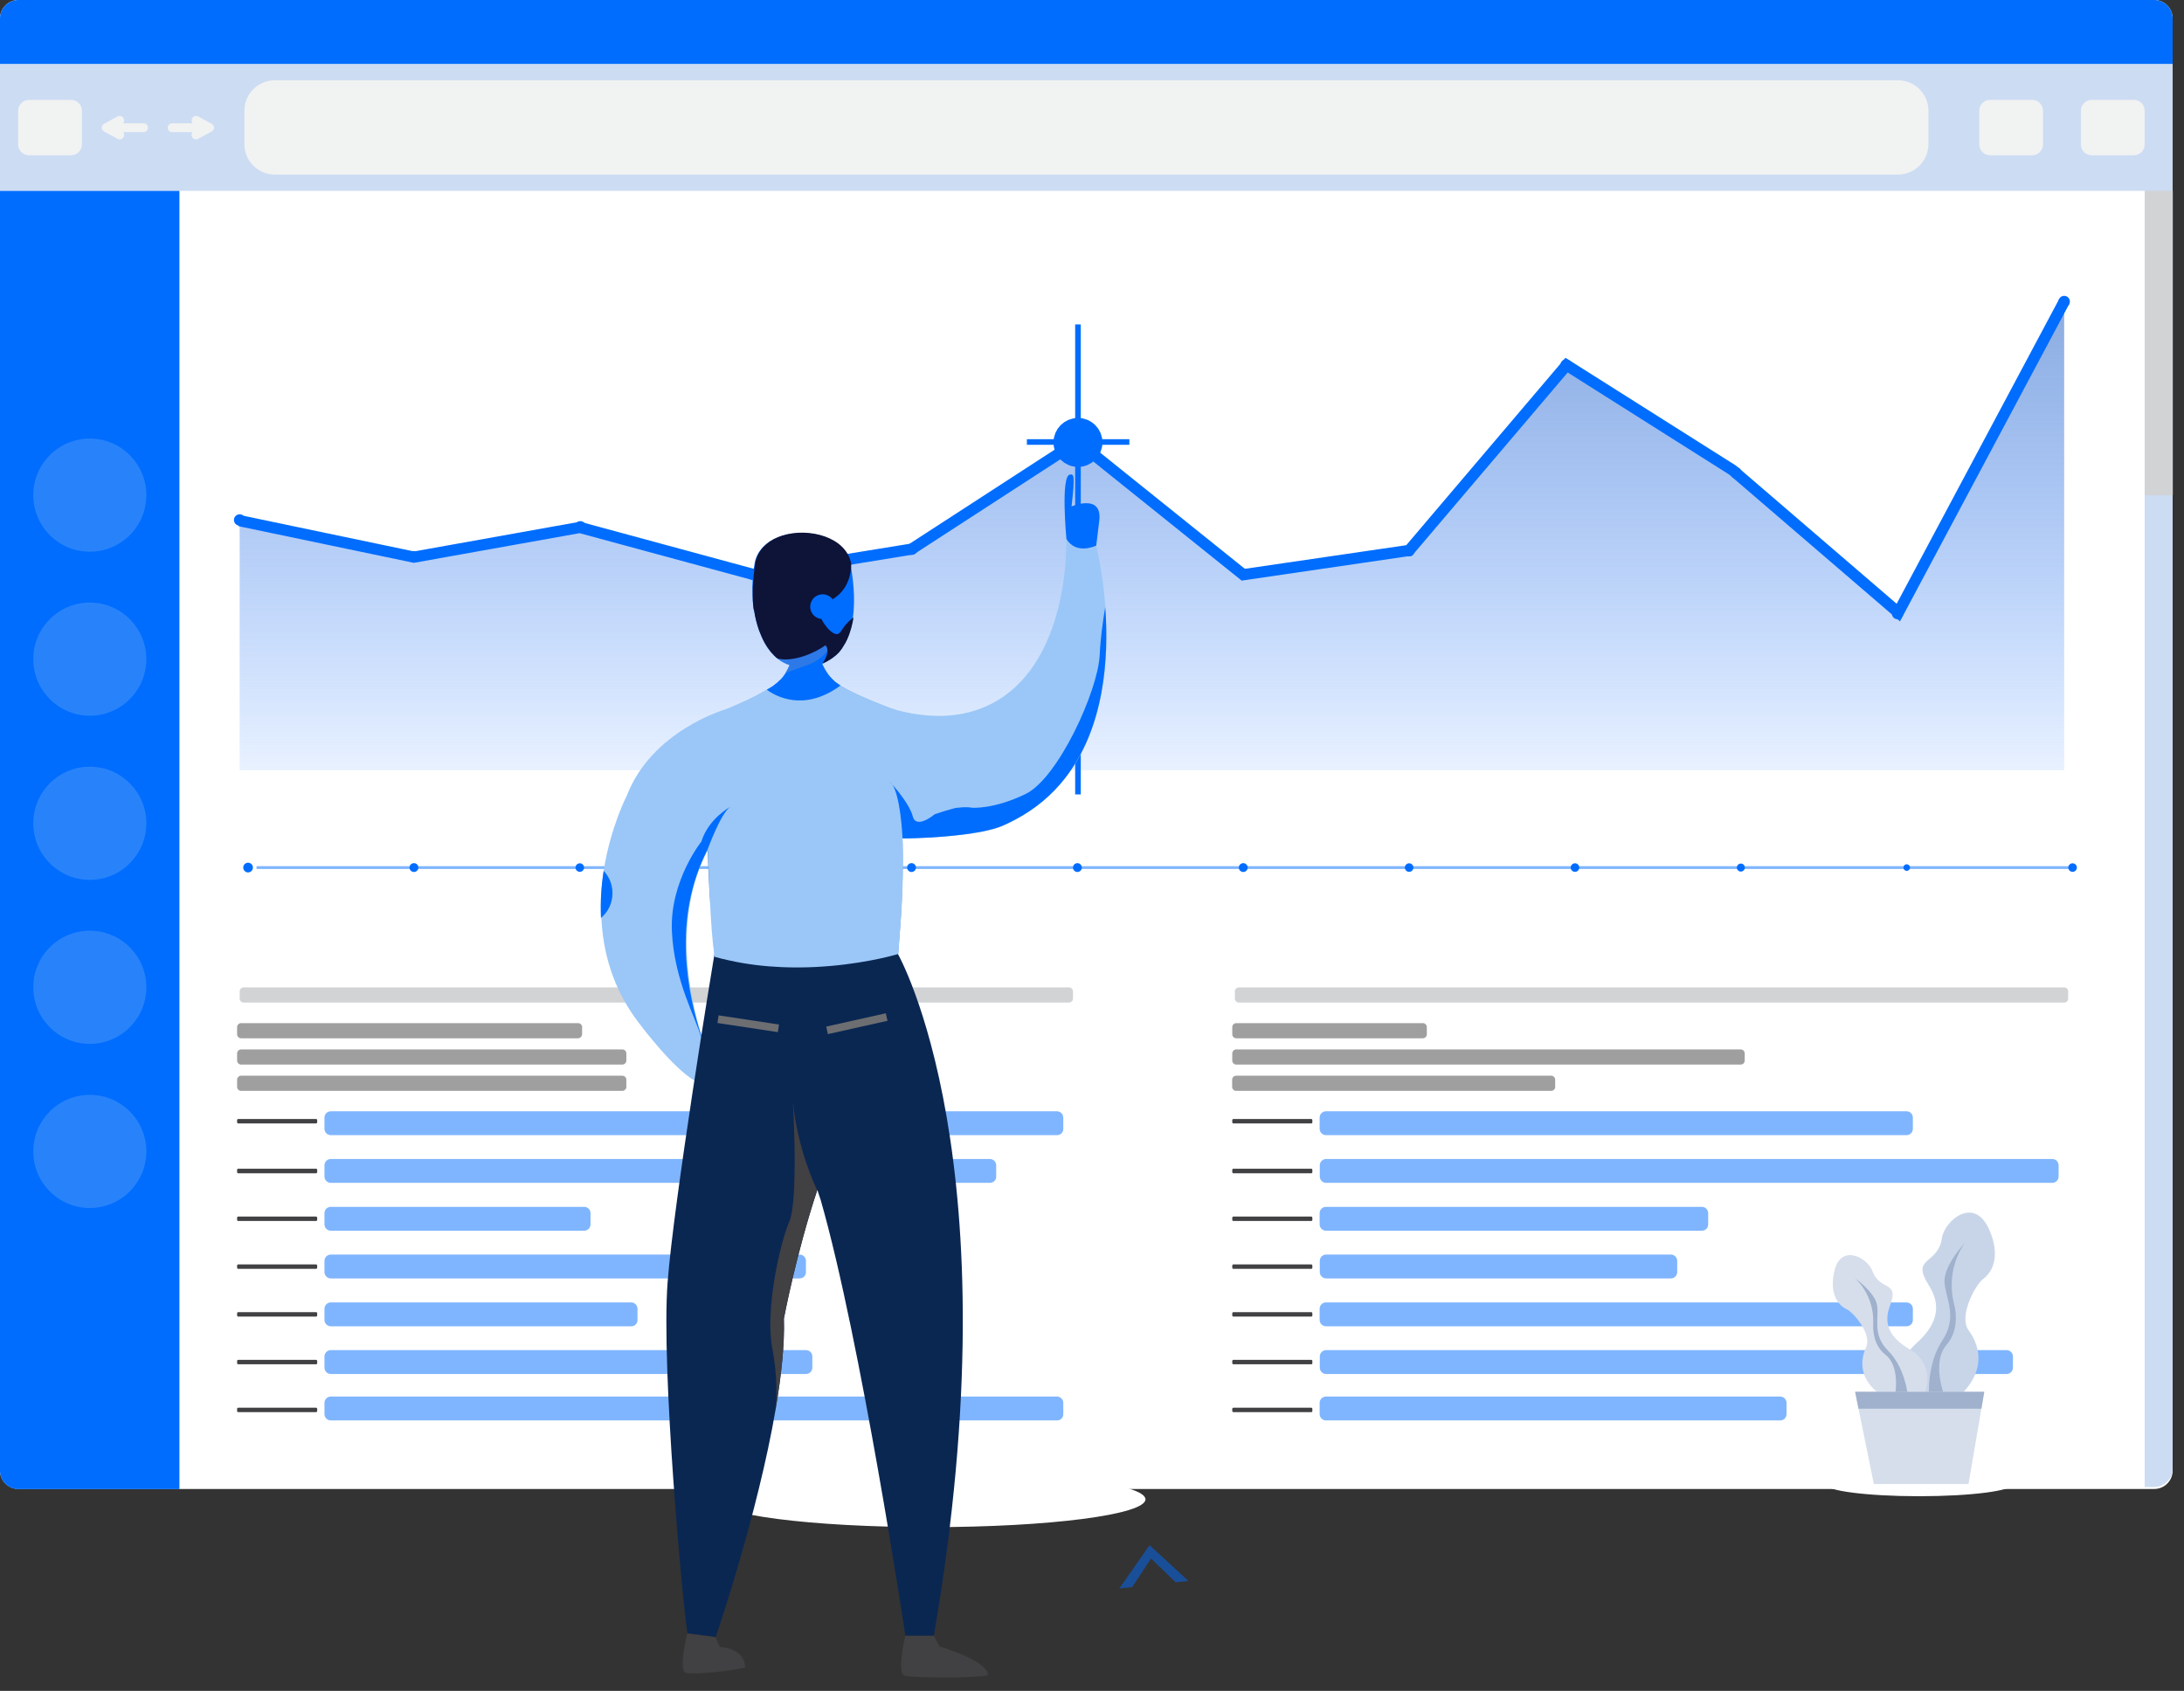
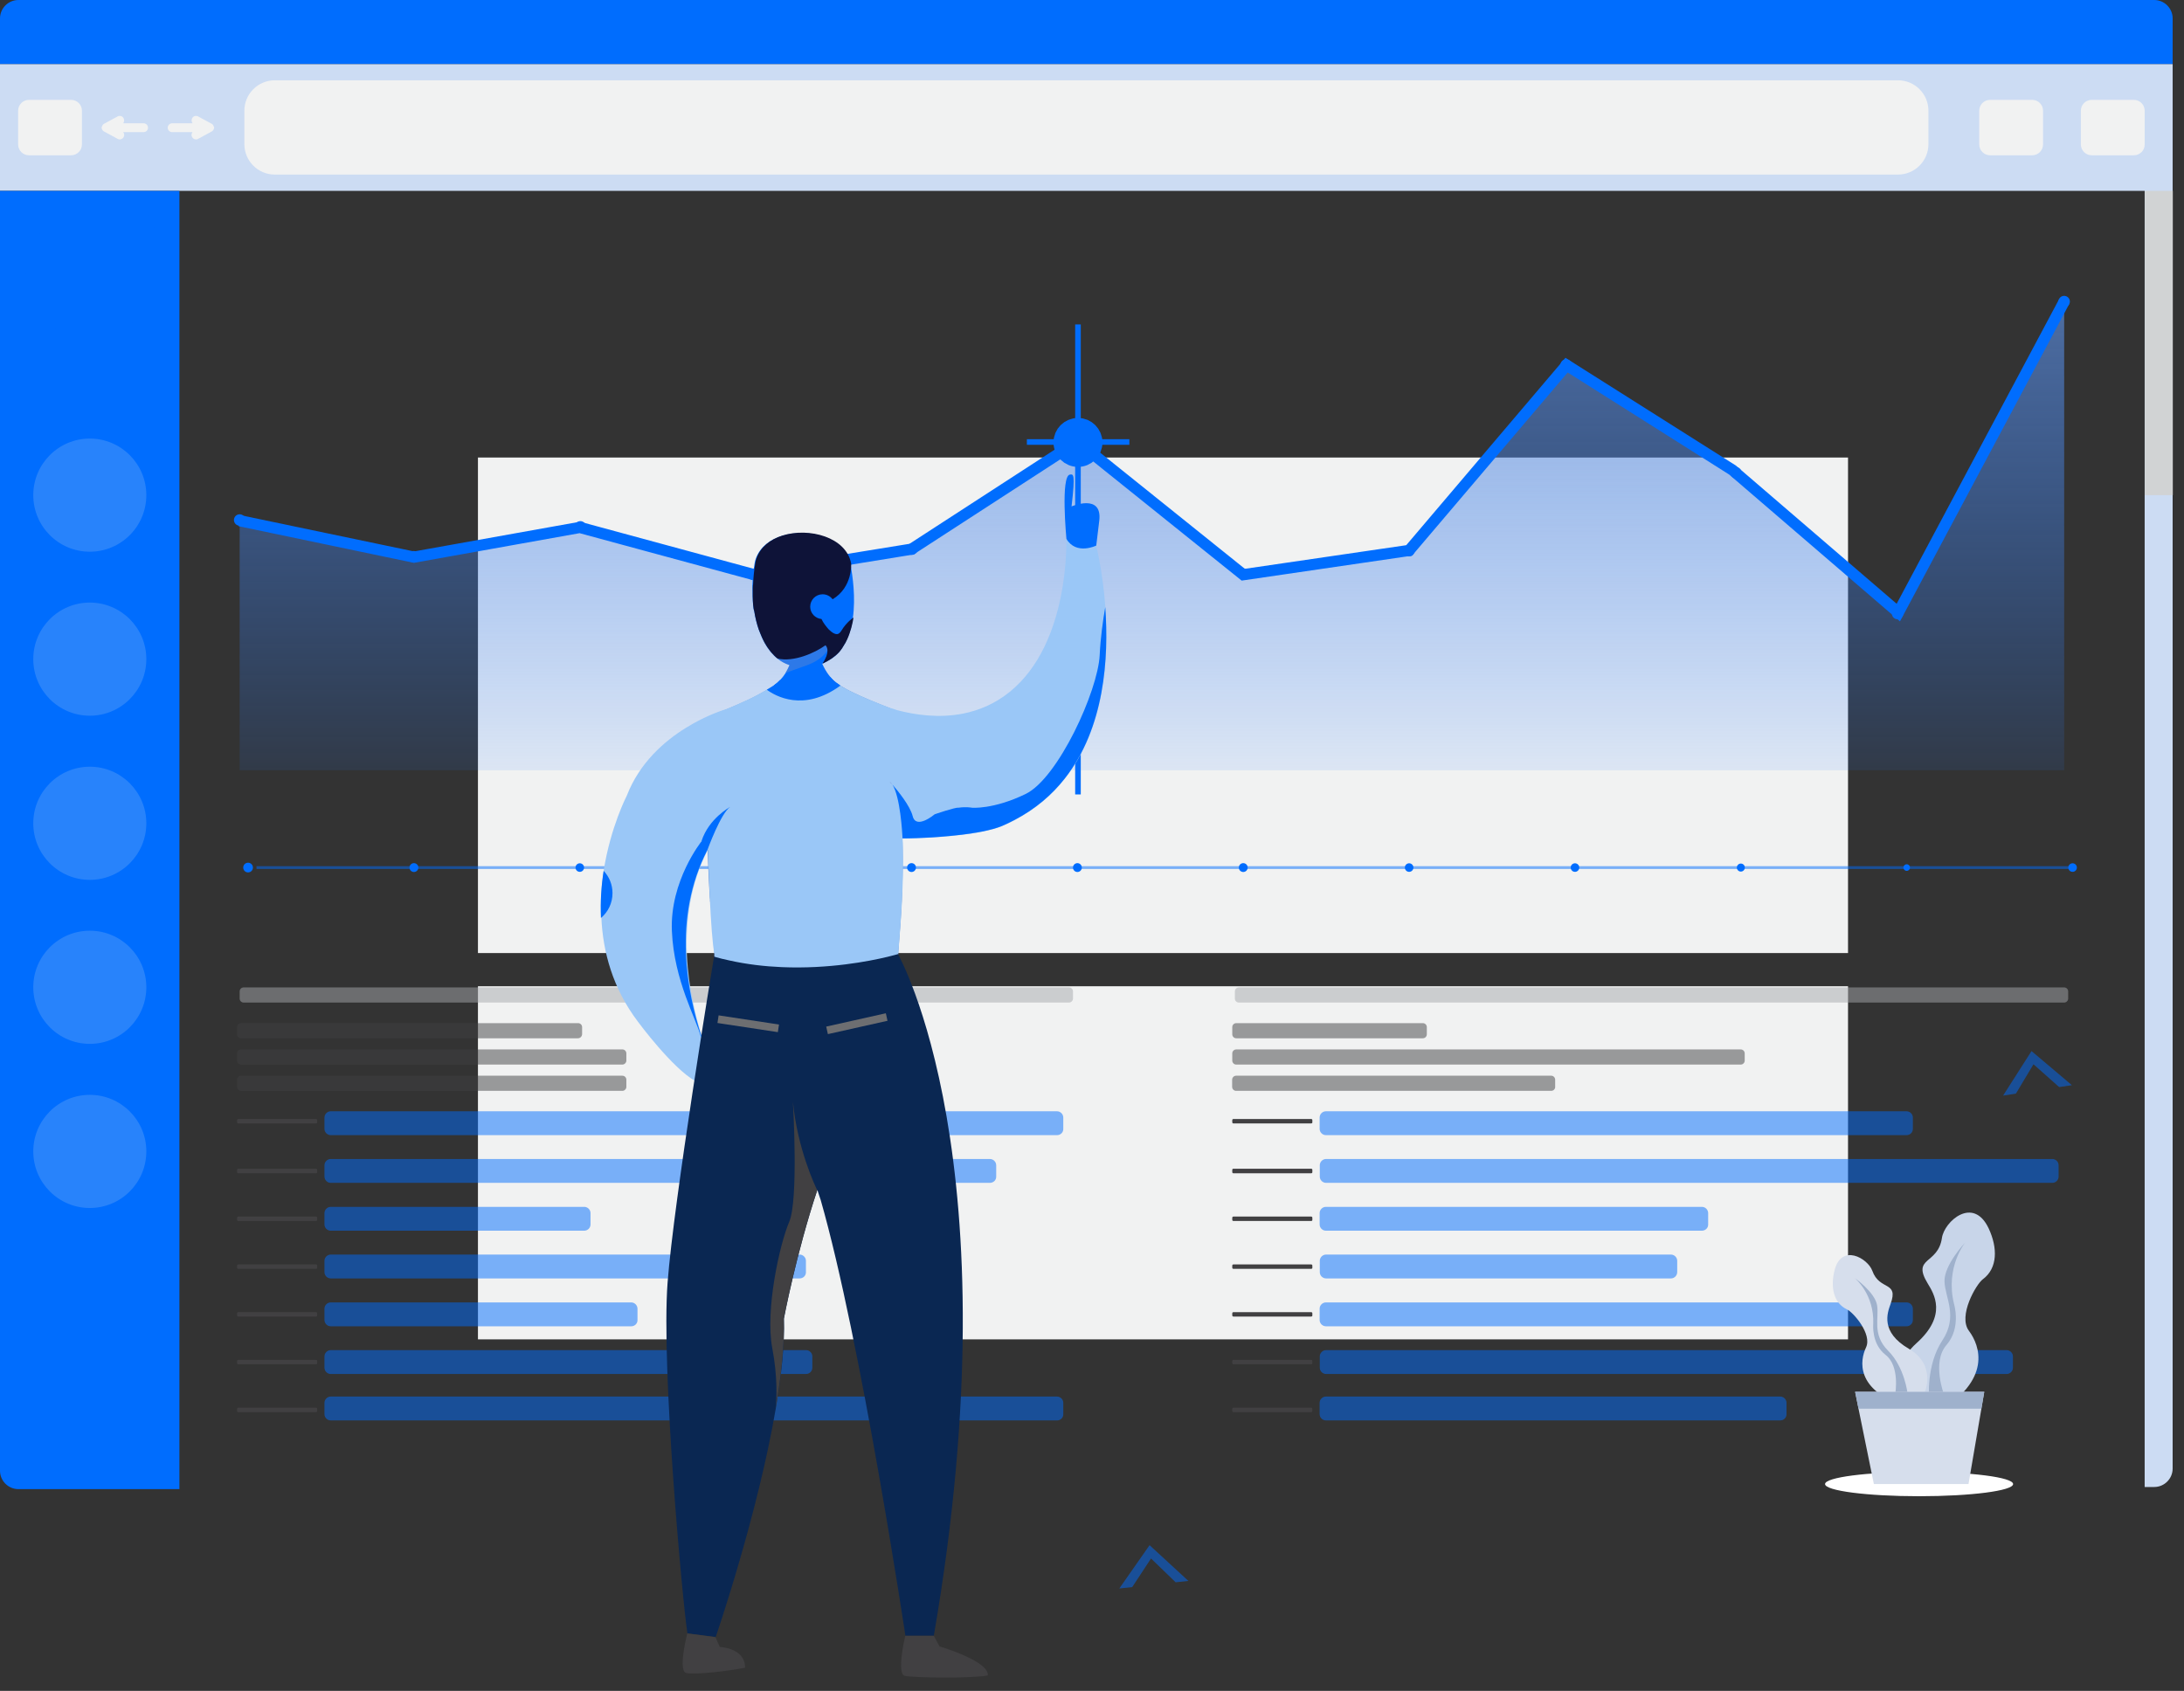
<svg xmlns="http://www.w3.org/2000/svg" width="195" height="151" viewBox="0 0 195 151" fill="none">
  <rect x="0" y="0" width="195" height="151" fill="#333333" stroke="none" />
-   <path d="M83.038 136.375C93.662 136.375 102.274 135.262 102.274 133.89C102.274 132.518 93.662 131.405 83.038 131.405C72.415 131.405 63.803 132.518 63.803 133.89C63.803 135.262 72.415 136.375 83.038 136.375Z" fill="white" />
  <path opacity="0.5" d="M181.386 93.862L178.849 97.838L179.989 97.663L181.561 95.04L183.851 97.075L184.991 96.909L181.386 93.862Z" fill="#006DFE" />
  <path opacity="0.5" d="M102.642 137.986L99.939 141.851L101.088 141.732L102.77 139.173L104.968 141.299L106.108 141.179L102.642 137.986Z" fill="#006DFE" />
  <path d="M165.002 40.857H42.674V85.109H165.002V40.857Z" fill="#F1F2F2" />
  <path d="M165.002 88.073H42.674V119.606H165.002V88.073Z" fill="#F1F2F2" />
-   <path d="M193.987 1.646V131.323C193.987 132.229 193.248 132.968 192.343 132.968H1.644C0.739 132.968 0 132.229 0 131.323V1.646C0 0.74 0.739 0 1.644 0H192.343C193.248 0 193.987 0.74 193.987 1.646Z" fill="white" />
  <path d="M193.987 1.646V5.728H0V1.646C0 0.74 0.739 0 1.644 0H192.343C193.248 0 193.987 0.74 193.987 1.646Z" fill="#006DFE" />
  <path d="M193.987 5.728H0V17.044H193.987V5.728Z" fill="#CCDCF3" />
  <path d="M172.181 9.887V12.872C172.181 14.377 170.958 15.589 169.467 15.589H24.534C23.03 15.589 21.819 14.365 21.819 12.872V9.887C21.819 8.381 23.043 7.17 24.534 7.17H169.467C170.958 7.17 172.181 8.381 172.181 9.887Z" fill="#F1F2F2" />
  <path d="M6.347 13.867H2.588C2.052 13.867 1.619 13.433 1.619 12.898V9.887C1.619 9.351 2.052 8.917 2.588 8.917H6.347C6.883 8.917 7.316 9.351 7.316 9.887V12.898C7.316 13.433 6.883 13.867 6.347 13.867Z" fill="#F1F2F2" />
  <path d="M181.446 13.867H177.686C177.151 13.867 176.718 13.433 176.718 12.898V9.887C176.718 9.351 177.151 8.917 177.686 8.917H181.446C181.981 8.917 182.415 9.351 182.415 9.887V12.898C182.415 13.433 181.981 13.867 181.446 13.867Z" fill="#F1F2F2" />
  <path d="M190.52 13.867H186.761C186.225 13.867 185.792 13.433 185.792 12.898V9.887C185.792 9.351 186.225 8.917 186.761 8.917H190.52C191.056 8.917 191.489 9.351 191.489 9.887V12.898C191.502 13.433 191.056 13.867 190.52 13.867Z" fill="#F1F2F2" />
  <path d="M19.091 11.316C19.091 11.303 19.091 11.29 19.078 11.277C19.078 11.265 19.066 11.265 19.066 11.252C19.066 11.239 19.053 11.214 19.04 11.201C19.04 11.188 19.027 11.188 19.027 11.175C19.015 11.163 19.015 11.15 19.002 11.137C18.989 11.124 18.989 11.124 18.976 11.111C18.964 11.099 18.964 11.099 18.951 11.086C18.938 11.073 18.925 11.073 18.913 11.06C18.9 11.06 18.9 11.048 18.887 11.048L17.689 10.397C17.498 10.295 17.256 10.359 17.154 10.563C17.078 10.716 17.103 10.882 17.192 11.009H15.37C15.153 11.009 14.975 11.188 14.975 11.405C14.975 11.622 15.153 11.8 15.37 11.8H17.192C17.09 11.928 17.065 12.094 17.154 12.247C17.23 12.374 17.358 12.451 17.498 12.451C17.562 12.451 17.625 12.438 17.689 12.4L18.887 11.749C18.913 11.737 18.925 11.724 18.951 11.711L18.964 11.698C18.976 11.686 18.989 11.673 19.002 11.66L19.015 11.647C19.027 11.635 19.04 11.609 19.053 11.596C19.066 11.584 19.066 11.558 19.078 11.545C19.078 11.533 19.091 11.533 19.091 11.52C19.091 11.507 19.091 11.494 19.104 11.482C19.104 11.469 19.104 11.456 19.117 11.443C19.117 11.418 19.117 11.392 19.117 11.367C19.091 11.328 19.091 11.316 19.091 11.316Z" fill="#F1F2F2" />
  <path d="M9.1 11.316C9.1 11.303 9.1 11.29 9.112 11.277C9.112 11.265 9.125 11.265 9.125 11.252C9.125 11.239 9.138 11.214 9.151 11.201C9.151 11.188 9.163 11.188 9.163 11.175C9.176 11.163 9.176 11.15 9.189 11.137C9.202 11.124 9.202 11.124 9.214 11.111C9.227 11.099 9.227 11.099 9.24 11.086C9.253 11.073 9.265 11.073 9.278 11.06C9.291 11.06 9.291 11.048 9.304 11.048L10.502 10.397C10.693 10.295 10.935 10.359 11.037 10.563C11.113 10.716 11.088 10.882 10.999 11.009H12.821C13.038 11.009 13.216 11.188 13.216 11.405C13.216 11.622 13.038 11.8 12.821 11.8H10.999C11.101 11.928 11.126 12.094 11.037 12.247C10.96 12.374 10.833 12.451 10.693 12.451C10.629 12.451 10.565 12.438 10.502 12.4L9.304 11.749C9.278 11.737 9.265 11.724 9.24 11.711L9.227 11.698C9.214 11.686 9.202 11.673 9.189 11.66L9.176 11.647C9.163 11.635 9.151 11.609 9.138 11.596C9.125 11.584 9.125 11.558 9.112 11.545C9.112 11.533 9.1 11.533 9.1 11.52C9.1 11.507 9.1 11.494 9.087 11.482C9.087 11.469 9.087 11.456 9.074 11.443C9.074 11.418 9.074 11.392 9.074 11.367C9.1 11.328 9.1 11.316 9.1 11.316Z" fill="#F1F2F2" />
  <path d="M16.02 17.044V132.981H1.644C0.739 132.981 0 132.241 0 131.336V17.044H16.02Z" fill="#006DFE" />
  <path d="M193.986 16.852V131.144C193.986 132.05 193.247 132.79 192.342 132.79H191.488V16.852H193.986Z" fill="#CCDCF3" />
  <path d="M194 17.044H191.502V44.217H194V17.044Z" fill="#D1D3D4" />
  <path d="M8.016 18.702H11.903C12.923 18.702 13.764 19.531 13.764 20.552V24.494C13.764 27.415 11.585 29.826 8.768 30.196H7.277C4.461 29.826 2.281 27.415 2.281 24.494V24.443C2.269 21.279 4.843 18.702 8.016 18.702Z" fill="#006DFE" />
  <path opacity="0.2" d="M8.018 49.268C10.805 49.268 13.065 47.007 13.065 44.217C13.065 41.426 10.805 39.165 8.018 39.165C5.23 39.165 2.971 41.426 2.971 44.217C2.971 47.007 5.23 49.268 8.018 49.268Z" fill="#CCDCF3" />
  <path opacity="0.2" d="M8.018 63.914C10.805 63.914 13.065 61.652 13.065 58.862C13.065 56.072 10.805 53.81 8.018 53.81C5.23 53.81 2.971 56.072 2.971 58.862C2.971 61.652 5.23 63.914 8.018 63.914Z" fill="#CCDCF3" />
  <path opacity="0.2" d="M8.018 78.572C10.805 78.572 13.065 76.31 13.065 73.52C13.065 70.73 10.805 68.468 8.018 68.468C5.23 68.468 2.971 70.73 2.971 73.52C2.971 76.31 5.23 78.572 8.018 78.572Z" fill="#CCDCF3" />
  <path opacity="0.2" d="M8.018 93.217C10.805 93.217 13.065 90.955 13.065 88.165C13.065 85.375 10.805 83.113 8.018 83.113C5.23 83.113 2.971 85.375 2.971 88.165C2.971 90.955 5.23 93.217 8.018 93.217Z" fill="#CCDCF3" />
  <path opacity="0.2" d="M8.018 107.875C10.805 107.875 13.065 105.613 13.065 102.823C13.065 100.033 10.805 97.771 8.018 97.771C5.23 97.771 2.971 100.033 2.971 102.823C2.971 105.613 5.23 107.875 8.018 107.875Z" fill="#CCDCF3" />
  <path opacity="0.7" d="M21.398 46.258L36.96 49.524L51.769 46.857L67.33 51.093L81.388 48.796L96.197 39.19L111.006 51.093L125.816 48.911L139.873 32.378L154.683 41.729L169.492 54.473L184.301 26.701V68.787H21.398V46.258Z" fill="url(#paint0_linear)" />
  <path opacity="0.5" d="M95.445 89.53H21.755C21.551 89.53 21.398 89.364 21.398 89.173V88.535C21.398 88.331 21.564 88.178 21.755 88.178H95.445C95.649 88.178 95.802 88.344 95.802 88.535V89.173C95.802 89.364 95.636 89.53 95.445 89.53Z" fill="#A7A9AC" />
  <path opacity="0.5" d="M94.388 101.369H29.53C29.225 101.369 28.97 101.114 28.97 100.807V99.8C28.97 99.493 29.225 99.238 29.53 99.238H94.376C94.681 99.238 94.936 99.493 94.936 99.8V100.807C94.949 101.114 94.694 101.369 94.388 101.369Z" fill="#006DFE" />
  <path opacity="0.5" d="M88.385 105.63H29.53C29.225 105.63 28.97 105.375 28.97 105.068V104.061C28.97 103.754 29.225 103.499 29.53 103.499H88.385C88.691 103.499 88.946 103.754 88.946 104.061V105.068C88.959 105.375 88.704 105.63 88.385 105.63Z" fill="#006DFE" />
  <path opacity="0.5" d="M52.165 109.903H29.53C29.225 109.903 28.97 109.648 28.97 109.342V108.334C28.97 108.028 29.225 107.773 29.53 107.773H52.165C52.471 107.773 52.726 108.028 52.726 108.334V109.342C52.726 109.648 52.471 109.903 52.165 109.903Z" fill="#006DFE" />
  <path opacity="0.5" d="M71.397 114.164H29.53C29.225 114.164 28.97 113.909 28.97 113.603V112.595C28.97 112.289 29.225 112.034 29.53 112.034H71.397C71.703 112.034 71.958 112.289 71.958 112.595V113.603C71.97 113.909 71.716 114.164 71.397 114.164Z" fill="#006DFE" />
  <path opacity="0.5" d="M56.371 118.438H29.53C29.225 118.438 28.97 118.183 28.97 117.877V116.869C28.97 116.563 29.225 116.307 29.53 116.307H56.358C56.664 116.307 56.919 116.563 56.919 116.869V117.877C56.932 118.183 56.677 118.438 56.371 118.438Z" fill="#006DFE" />
  <path opacity="0.5" d="M71.97 122.699H29.53C29.225 122.699 28.97 122.444 28.97 122.137V121.13C28.97 120.824 29.225 120.568 29.53 120.568H71.97C72.276 120.568 72.531 120.824 72.531 121.13V122.137C72.531 122.444 72.276 122.699 71.97 122.699Z" fill="#006DFE" />
  <path opacity="0.5" d="M94.388 126.845H29.53C29.225 126.845 28.97 126.59 28.97 126.283V125.276C28.97 124.97 29.225 124.714 29.53 124.714H94.376C94.681 124.714 94.936 124.97 94.936 125.276V126.283C94.949 126.59 94.694 126.845 94.388 126.845Z" fill="#006DFE" />
  <path opacity="0.5" d="M51.604 92.719H21.527C21.323 92.719 21.17 92.554 21.17 92.362V91.724C21.17 91.52 21.336 91.367 21.527 91.367H51.617C51.821 91.367 51.974 91.533 51.974 91.724V92.362C51.961 92.554 51.808 92.719 51.604 92.719Z" fill="#414042" />
  <path opacity="0.5" d="M55.568 95.067H21.527C21.323 95.067 21.17 94.901 21.17 94.71V94.072C21.17 93.868 21.336 93.715 21.527 93.715H55.568C55.772 93.715 55.925 93.88 55.925 94.072V94.71C55.925 94.901 55.759 95.067 55.568 95.067Z" fill="#414042" />
  <path opacity="0.5" d="M55.568 97.414H21.527C21.323 97.414 21.17 97.248 21.17 97.057V96.419C21.17 96.215 21.336 96.062 21.527 96.062H55.568C55.772 96.062 55.925 96.228 55.925 96.419V97.057C55.925 97.248 55.759 97.414 55.568 97.414Z" fill="#414042" />
  <path d="M96.247 70.943V40.696" stroke="#006DFE" stroke-width="0.5" stroke-miterlimit="10" />
  <path d="M22.149 77.908C22.389 77.908 22.582 77.714 22.582 77.474C22.582 77.235 22.389 77.04 22.149 77.04C21.91 77.04 21.716 77.235 21.716 77.474C21.716 77.714 21.91 77.908 22.149 77.908Z" fill="#006DFE" />
  <path d="M21.398 46.947C21.679 46.947 21.907 46.718 21.907 46.436C21.907 46.154 21.679 45.926 21.398 45.926C21.116 45.926 20.888 46.154 20.888 46.436C20.888 46.718 21.116 46.947 21.398 46.947Z" fill="#006DFE" />
  <path d="M36.933 50.225C37.214 50.225 37.442 49.996 37.442 49.715C37.442 49.433 37.214 49.204 36.933 49.204C36.651 49.204 36.423 49.433 36.423 49.715C36.423 49.996 36.651 50.225 36.933 50.225Z" fill="#006DFE" />
  <path d="M51.819 47.559C52.101 47.559 52.329 47.33 52.329 47.048C52.329 46.767 52.101 46.538 51.819 46.538C51.538 46.538 51.31 46.767 51.31 47.048C51.31 47.33 51.538 47.559 51.819 47.559Z" fill="#006DFE" />
  <path d="M67.253 51.794C67.534 51.794 67.763 51.566 67.763 51.284C67.763 51.002 67.534 50.774 67.253 50.774C66.971 50.774 66.743 51.002 66.743 51.284C66.743 51.566 66.971 51.794 67.253 51.794Z" fill="#006DFE" />
  <path d="M81.424 49.549C81.705 49.549 81.934 49.32 81.934 49.038C81.934 48.757 81.705 48.528 81.424 48.528C81.142 48.528 80.914 48.757 80.914 49.038C80.914 49.32 81.142 49.549 81.424 49.549Z" fill="#006DFE" />
  <path d="M96.209 39.981C96.49 39.981 96.719 39.752 96.719 39.471C96.719 39.189 96.49 38.96 96.209 38.96C95.927 38.96 95.699 39.189 95.699 39.471C95.699 39.752 95.927 39.981 96.209 39.981Z" fill="#006DFE" />
  <path d="M111.006 51.781C111.287 51.781 111.516 51.553 111.516 51.271C111.516 50.989 111.287 50.761 111.006 50.761C110.724 50.761 110.496 50.989 110.496 51.271C110.496 51.553 110.724 51.781 111.006 51.781Z" fill="#006DFE" />
  <path d="M125.803 49.689C126.084 49.689 126.313 49.461 126.313 49.179C126.313 48.897 126.084 48.669 125.803 48.669C125.521 48.669 125.293 48.897 125.293 49.179C125.293 49.461 125.521 49.689 125.803 49.689Z" fill="#006DFE" />
  <path d="M139.833 33.105C140.115 33.105 140.343 32.876 140.343 32.594C140.343 32.312 140.115 32.084 139.833 32.084C139.551 32.084 139.323 32.312 139.323 32.594C139.323 32.876 139.551 33.105 139.833 33.105Z" fill="#006DFE" />
  <path d="M154.987 42.724C155.269 42.724 155.497 42.495 155.497 42.214C155.497 41.932 155.269 41.703 154.987 41.703C154.706 41.703 154.478 41.932 154.478 42.214C154.478 42.495 154.706 42.724 154.987 42.724Z" fill="#006DFE" />
  <path d="M169.428 55.302C169.709 55.302 169.938 55.074 169.938 54.792C169.938 54.51 169.709 54.282 169.428 54.282C169.146 54.282 168.918 54.51 168.918 54.792C168.918 55.074 169.146 55.302 169.428 55.302Z" fill="#006DFE" />
  <path d="M184.3 27.441C184.581 27.441 184.81 27.212 184.81 26.93C184.81 26.648 184.581 26.42 184.3 26.42C184.018 26.42 183.79 26.648 183.79 26.93C183.79 27.212 184.018 27.441 184.3 27.441Z" fill="#006DFE" />
  <path d="M36.959 77.87C37.177 77.87 37.354 77.693 37.354 77.474C37.354 77.256 37.177 77.079 36.959 77.079C36.74 77.079 36.563 77.256 36.563 77.474C36.563 77.693 36.74 77.87 36.959 77.87Z" fill="#006DFE" />
  <path d="M51.767 77.857C51.978 77.857 52.149 77.686 52.149 77.474C52.149 77.263 51.978 77.092 51.767 77.092C51.556 77.092 51.385 77.263 51.385 77.474C51.385 77.686 51.556 77.857 51.767 77.857Z" fill="#006DFE" />
  <path d="M66.578 77.857C66.789 77.857 66.96 77.686 66.96 77.474C66.96 77.263 66.789 77.092 66.578 77.092C66.367 77.092 66.195 77.263 66.195 77.474C66.195 77.686 66.367 77.857 66.578 77.857Z" fill="#006DFE" />
  <path d="M81.387 77.87C81.606 77.87 81.782 77.693 81.782 77.474C81.782 77.256 81.606 77.079 81.387 77.079C81.169 77.079 80.992 77.256 80.992 77.474C80.992 77.693 81.169 77.87 81.387 77.87Z" fill="#006DFE" />
  <path d="M96.197 77.87C96.415 77.87 96.592 77.693 96.592 77.474C96.592 77.256 96.415 77.079 96.197 77.079C95.979 77.079 95.802 77.256 95.802 77.474C95.802 77.693 95.979 77.87 96.197 77.87Z" fill="#006DFE" />
  <path d="M111.005 77.87C111.224 77.87 111.4 77.693 111.4 77.474C111.4 77.256 111.224 77.079 111.005 77.079C110.787 77.079 110.61 77.256 110.61 77.474C110.61 77.693 110.787 77.87 111.005 77.87Z" fill="#006DFE" />
  <path d="M125.816 77.857C126.027 77.857 126.198 77.686 126.198 77.474C126.198 77.263 126.027 77.092 125.816 77.092C125.605 77.092 125.434 77.263 125.434 77.474C125.434 77.686 125.605 77.857 125.816 77.857Z" fill="#006DFE" />
  <path d="M140.624 77.857C140.835 77.857 141.006 77.686 141.006 77.474C141.006 77.263 140.835 77.092 140.624 77.092C140.412 77.092 140.241 77.263 140.241 77.474C140.241 77.686 140.412 77.857 140.624 77.857Z" fill="#006DFE" />
  <path d="M155.433 77.832C155.63 77.832 155.79 77.672 155.79 77.475C155.79 77.277 155.63 77.117 155.433 77.117C155.236 77.117 155.076 77.277 155.076 77.475C155.076 77.672 155.236 77.832 155.433 77.832Z" fill="#006DFE" />
  <path d="M170.242 77.768C170.404 77.768 170.535 77.636 170.535 77.474C170.535 77.312 170.404 77.181 170.242 77.181C170.08 77.181 169.949 77.312 169.949 77.474C169.949 77.636 170.08 77.768 170.242 77.768Z" fill="#006DFE" />
  <path d="M185.052 77.857C185.263 77.857 185.435 77.686 185.435 77.474C185.435 77.263 185.263 77.092 185.052 77.092C184.841 77.092 184.67 77.263 184.67 77.474C184.67 77.686 184.841 77.857 185.052 77.857Z" fill="#006DFE" />
  <path d="M21.398 46.5L36.96 49.753L51.769 47.1L67.33 51.322L81.388 49.039L96.197 39.432L111.006 51.322L125.816 49.154L139.873 32.607L154.683 41.971L169.492 54.703L184.301 26.93" stroke="#006DFE" stroke-miterlimit="10" />
  <path opacity="0.5" d="M22.902 77.475H185.053" stroke="#006DFE" stroke-width="0.25" stroke-miterlimit="10" />
  <path d="M96.248 40.696C96.902 40.696 97.433 40.164 97.433 39.509C97.433 38.854 96.902 38.323 96.248 38.323C95.593 38.323 95.062 38.854 95.062 39.509C95.062 40.164 95.593 40.696 96.248 40.696Z" stroke="#006DFE" stroke-width="2" stroke-miterlimit="10" />
-   <path d="M96.248 41.32C97.248 41.32 98.058 40.509 98.058 39.509C98.058 38.508 97.248 37.697 96.248 37.697C95.249 37.697 94.439 38.508 94.439 39.509C94.439 40.509 95.249 41.32 96.248 41.32Z" stroke="#006DFE" stroke-width="0.5" stroke-miterlimit="10" />
  <path d="M96.247 38.323V28.972" stroke="#006DFE" stroke-width="0.5" stroke-miterlimit="10" />
  <path d="M100.836 39.471H97.356" stroke="#006DFE" stroke-width="0.5" stroke-miterlimit="10" />
  <path d="M95.178 39.471H91.686" stroke="#006DFE" stroke-width="0.5" stroke-miterlimit="10" />
  <path d="M28.218 100.323H21.272C21.208 100.323 21.17 100.272 21.17 100.221V100.029C21.17 99.966 21.221 99.927 21.272 99.927H28.218C28.282 99.927 28.32 99.978 28.32 100.029V100.221C28.32 100.272 28.282 100.323 28.218 100.323Z" fill="#414042" />
  <path d="M28.218 104.775H21.272C21.208 104.775 21.17 104.724 21.17 104.673V104.469C21.17 104.405 21.221 104.367 21.272 104.367H28.218C28.282 104.367 28.32 104.418 28.32 104.469V104.66C28.32 104.724 28.282 104.775 28.218 104.775Z" fill="#414042" />
  <path d="M28.218 109.036H21.272C21.208 109.036 21.17 108.985 21.17 108.934V108.743C21.17 108.679 21.221 108.641 21.272 108.641H28.218C28.282 108.641 28.32 108.692 28.32 108.743V108.934C28.32 108.985 28.282 109.036 28.218 109.036Z" fill="#414042" />
  <path d="M28.218 113.31H21.272C21.208 113.31 21.17 113.259 21.17 113.207V113.016C21.17 112.952 21.221 112.914 21.272 112.914H28.218C28.282 112.914 28.32 112.965 28.32 113.016V113.207C28.32 113.259 28.282 113.31 28.218 113.31Z" fill="#414042" />
  <path d="M28.218 117.57H21.272C21.208 117.57 21.17 117.519 21.17 117.468V117.277C21.17 117.213 21.221 117.175 21.272 117.175H28.218C28.282 117.175 28.32 117.226 28.32 117.277V117.468C28.32 117.519 28.282 117.57 28.218 117.57Z" fill="#414042" />
  <path d="M28.218 121.831H21.272C21.208 121.831 21.17 121.78 21.17 121.729V121.538C21.17 121.474 21.221 121.436 21.272 121.436H28.218C28.282 121.436 28.32 121.487 28.32 121.538V121.729C28.32 121.793 28.282 121.831 28.218 121.831Z" fill="#414042" />
  <path d="M28.218 126.105H21.272C21.208 126.105 21.17 126.054 21.17 126.003V125.812C21.17 125.748 21.221 125.71 21.272 125.71H28.218C28.282 125.71 28.32 125.761 28.32 125.812V126.003C28.32 126.054 28.282 126.105 28.218 126.105Z" fill="#414042" />
  <path opacity="0.5" d="M184.303 89.53H110.613C110.409 89.53 110.256 89.364 110.256 89.173V88.535C110.256 88.331 110.422 88.178 110.613 88.178H184.303C184.506 88.178 184.659 88.344 184.659 88.535V89.173C184.659 89.364 184.494 89.53 184.303 89.53Z" fill="#A7A9AC" />
  <path opacity="0.5" d="M170.23 101.369H118.385C118.079 101.369 117.824 101.114 117.824 100.807V99.8C117.824 99.493 118.079 99.238 118.385 99.238H170.23C170.536 99.238 170.791 99.493 170.791 99.8V100.807C170.791 101.114 170.549 101.369 170.23 101.369Z" fill="#006DFE" />
  <path opacity="0.5" d="M183.244 105.63H118.399C118.093 105.63 117.838 105.375 117.838 105.068V104.061C117.838 103.754 118.093 103.499 118.399 103.499H183.244C183.55 103.499 183.804 103.754 183.804 104.061V105.068C183.804 105.375 183.55 105.63 183.244 105.63Z" fill="#006DFE" />
  <path opacity="0.5" d="M151.954 109.903H118.385C118.079 109.903 117.824 109.648 117.824 109.342V108.334C117.824 108.028 118.079 107.773 118.385 107.773H151.954C152.26 107.773 152.515 108.028 152.515 108.334V109.342C152.528 109.648 152.273 109.903 151.954 109.903Z" fill="#006DFE" />
  <path opacity="0.5" d="M149.19 114.164H118.399C118.093 114.164 117.838 113.909 117.838 113.603V112.595C117.838 112.289 118.093 112.034 118.399 112.034H149.19C149.496 112.034 149.751 112.289 149.751 112.595V113.603C149.751 113.909 149.496 114.164 149.19 114.164Z" fill="#006DFE" />
  <path opacity="0.5" d="M170.23 118.438H118.385C118.079 118.438 117.824 118.183 117.824 117.877V116.869C117.824 116.563 118.079 116.307 118.385 116.307H170.23C170.536 116.307 170.791 116.563 170.791 116.869V117.877C170.791 118.183 170.549 118.438 170.23 118.438Z" fill="#006DFE" />
  <path opacity="0.5" d="M179.165 122.699H118.399C118.093 122.699 117.838 122.444 117.838 122.137V121.13C117.838 120.824 118.093 120.568 118.399 120.568H179.165C179.471 120.568 179.726 120.824 179.726 121.13V122.137C179.726 122.444 179.471 122.699 179.165 122.699Z" fill="#006DFE" />
  <path opacity="0.5" d="M158.951 126.845H118.385C118.079 126.845 117.824 126.59 117.824 126.283V125.276C117.824 124.97 118.079 124.714 118.385 124.714H158.951C159.257 124.714 159.512 124.97 159.512 125.276V126.283C159.512 126.59 159.27 126.845 158.951 126.845Z" fill="#006DFE" />
  <path opacity="0.5" d="M127.039 92.719H110.381C110.177 92.719 110.024 92.554 110.024 92.362V91.724C110.024 91.52 110.19 91.367 110.381 91.367H127.039C127.243 91.367 127.395 91.533 127.395 91.724V92.362C127.395 92.554 127.243 92.719 127.039 92.719Z" fill="#414042" />
  <path opacity="0.5" d="M155.421 95.067H110.381C110.177 95.067 110.024 94.901 110.024 94.71V94.072C110.024 93.868 110.19 93.715 110.381 93.715H155.421C155.625 93.715 155.778 93.88 155.778 94.072V94.71C155.778 94.901 155.625 95.067 155.421 95.067Z" fill="#414042" />
  <path opacity="0.5" d="M138.497 97.414H110.37C110.166 97.414 110.013 97.248 110.013 97.057V96.419C110.013 96.215 110.178 96.062 110.37 96.062H138.497C138.701 96.062 138.854 96.228 138.854 96.419V97.057C138.867 97.248 138.701 97.414 138.497 97.414Z" fill="#414042" />
  <path d="M117.072 100.323H110.126C110.063 100.323 110.024 100.272 110.024 100.221V100.029C110.024 99.966 110.075 99.927 110.126 99.927H117.072C117.136 99.927 117.174 99.978 117.174 100.029V100.221C117.187 100.272 117.136 100.323 117.072 100.323Z" fill="#414042" />
  <path d="M117.072 104.775H110.126C110.063 104.775 110.024 104.724 110.024 104.673V104.469C110.024 104.405 110.075 104.367 110.126 104.367H117.072C117.136 104.367 117.174 104.418 117.174 104.469V104.66C117.187 104.724 117.136 104.775 117.072 104.775Z" fill="#414042" />
  <path d="M117.072 109.036H110.126C110.063 109.036 110.024 108.985 110.024 108.934V108.743C110.024 108.679 110.075 108.641 110.126 108.641H117.072C117.136 108.641 117.174 108.692 117.174 108.743V108.934C117.187 108.985 117.136 109.036 117.072 109.036Z" fill="#414042" />
  <path d="M117.072 113.31H110.126C110.063 113.31 110.024 113.259 110.024 113.207V113.016C110.024 112.952 110.075 112.914 110.126 112.914H117.072C117.136 112.914 117.174 112.965 117.174 113.016V113.207C117.187 113.259 117.136 113.31 117.072 113.31Z" fill="#414042" />
  <path d="M117.072 117.57H110.126C110.063 117.57 110.024 117.519 110.024 117.468V117.277C110.024 117.213 110.075 117.175 110.126 117.175H117.072C117.136 117.175 117.174 117.226 117.174 117.277V117.468C117.187 117.519 117.136 117.57 117.072 117.57Z" fill="#414042" />
  <path d="M117.072 121.831H110.126C110.063 121.831 110.024 121.78 110.024 121.729V121.538C110.024 121.474 110.075 121.436 110.126 121.436H117.072C117.136 121.436 117.174 121.487 117.174 121.538V121.729C117.187 121.793 117.136 121.831 117.072 121.831Z" fill="#414042" />
  <path d="M117.072 126.105H110.126C110.063 126.105 110.024 126.054 110.024 126.003V125.812C110.024 125.748 110.075 125.71 110.126 125.71H117.072C117.136 125.71 117.174 125.761 117.174 125.812V126.003C117.187 126.054 117.136 126.105 117.072 126.105Z" fill="#414042" />
  <path d="M70.02 85.333L63.788 85.244C63.788 85.244 63.788 85.269 63.775 85.295C63.8 84.759 63.826 82.871 63.393 80.434C63.686 79.363 64.119 78.291 64.132 78.215C64.119 78.202 64.106 78.176 64.106 78.163C63.495 78.253 63.393 80.307 63.393 80.447C63.38 80.243 63.367 80.039 63.354 79.835C63.303 78.916 63.252 77.934 63.214 76.913C63.214 76.9 63.214 76.875 63.214 76.862C63.201 76.633 63.201 76.416 63.189 76.186C63.189 76.135 63.189 76.097 63.189 76.046C63.189 75.969 63.189 75.905 63.189 75.88C63.189 75.676 63.176 75.459 63.176 75.255C63.163 74.847 63.163 74.451 63.15 74.043C63.125 72.04 63.138 70.024 63.265 68.226C63.38 66.452 63.584 64.896 63.928 63.761C63.928 63.748 63.941 63.722 63.941 63.709C63.941 63.709 64.31 63.569 64.884 63.34C65.139 63.237 65.432 63.11 65.75 62.97C65.763 62.97 65.776 62.957 65.789 62.957C66.082 62.829 66.388 62.689 66.694 62.549C66.719 62.536 66.732 62.536 66.757 62.523C67.586 62.128 68.452 61.643 69.115 61.222L74.927 61.158C74.927 61.158 75.525 61.617 77.552 62.472C77.616 62.498 77.692 62.523 77.756 62.561C78.253 62.766 78.839 63.008 79.515 63.263L79.527 63.276C79.871 63.812 80.381 69.361 80.572 74.859C80.572 74.872 80.572 74.898 80.572 74.91C80.572 74.936 80.572 74.961 80.572 74.974C80.572 74.987 80.572 75.012 80.572 75.025C80.585 75.497 80.598 75.969 80.598 76.428C80.598 77.245 80.598 78.049 80.572 78.827C80.56 79.095 80.56 79.363 80.547 79.63C80.547 79.656 80.547 79.682 80.547 79.694C80.534 79.886 80.534 80.077 80.521 80.268C80.521 80.294 80.521 80.319 80.521 80.345C80.509 80.511 80.509 80.677 80.496 80.83C80.496 80.919 80.483 81.021 80.483 81.11C80.394 82.731 80.266 84.096 80.203 85.027C80.203 85.027 80.203 85.04 80.203 85.052C80.203 85.103 80.19 85.154 80.19 85.205C80.19 85.205 80.19 85.205 80.19 85.218C80.19 85.218 80.19 85.218 80.19 85.231C80.19 85.244 80.19 85.257 80.19 85.257L70.058 85.282C70.033 85.269 70.02 85.308 70.02 85.333Z" fill="#5A87D2" />
  <path d="M80.163 85.218C80.087 85.244 79.768 85.333 79.22 85.461C77.576 85.856 73.982 86.558 69.789 86.379C68.285 86.315 66.692 86.137 65.099 85.78C64.653 85.677 64.207 85.576 63.761 85.448C63.761 85.448 63.761 85.435 63.761 85.422C63.761 85.41 63.761 85.41 63.761 85.397C63.761 85.371 63.761 85.346 63.761 85.308C63.761 85.269 63.773 85.257 63.773 85.257L70.006 85.346C70.018 85.32 70.018 85.282 70.031 85.257L80.163 85.218Z" fill="#5A87D2" />
  <path d="M53.897 77.768C54.509 73.852 55.962 71.058 55.962 71.058C57.096 68.124 59.301 66.197 61.238 64.998C63.163 63.799 64.807 63.34 64.807 63.34C65.584 63.046 66.196 62.727 66.744 62.498C66.744 62.498 66.744 62.498 66.744 62.51V62.498C67.33 62.23 67.929 61.898 68.464 61.592C68.694 61.464 68.898 61.324 69.102 61.209C69.306 61.069 69.497 60.903 69.662 60.724C70.007 60.967 70.389 61.12 70.771 61.184C71.23 61.273 71.702 61.247 72.16 61.171C72.951 61.031 73.677 60.712 74.136 60.469C74.353 60.724 74.607 60.967 74.913 61.145C74.913 61.145 74.951 61.171 75.041 61.235C75.308 61.4 76.022 61.821 77.526 62.447C77.539 62.447 77.539 62.447 77.539 62.447C78.087 62.676 78.737 62.944 79.514 63.237L79.527 63.25L79.54 63.237C79.54 63.237 79.743 63.288 80.1 63.416C81.681 63.837 83.822 64.156 86.001 63.722C87.403 63.442 88.831 62.855 90.156 61.783C95.598 57.382 95.203 48.031 95.203 48.031L97.816 48.49C97.816 48.49 98.453 50.876 98.695 54.231C99.026 58.747 98.644 65.023 95.063 69.552C93.928 70.994 92.463 72.257 90.589 73.239C90.232 73.43 89.85 73.609 89.468 73.775C89.009 73.966 88.384 74.132 87.683 74.272C87.378 74.336 87.059 74.387 86.728 74.438C84.701 74.745 82.267 74.872 80.585 74.872L80.597 75C80.597 75.076 80.597 75.165 80.61 75.242C80.725 79.363 80.355 83.037 80.202 85.18V85.193C80.202 85.205 80.202 85.205 80.202 85.218C80.202 85.218 80.202 85.218 80.19 85.218C79.922 85.346 79.641 85.461 79.387 85.563C72.504 88.407 67.509 87.119 65.202 86.162C65.202 86.162 65.189 86.162 65.164 86.15C65.151 86.15 65.125 86.137 65.087 86.124C65.049 86.111 65.023 86.098 64.985 86.073C64.972 86.06 64.947 86.06 64.934 86.047C64.909 86.035 64.896 86.035 64.87 86.022H64.858C64.82 86.009 64.794 85.996 64.769 85.971C64.73 85.958 64.705 85.945 64.666 85.92C64.628 85.907 64.603 85.894 64.565 85.869H64.552C64.501 85.843 64.463 85.818 64.412 85.805C64.373 85.779 64.335 85.767 64.297 85.741C64.284 85.741 64.271 85.728 64.259 85.728C64.169 85.677 64.093 85.639 64.042 85.601C63.966 85.55 63.876 85.499 63.8 85.448C63.8 85.448 63.8 85.371 63.8 85.244C63.43 83.636 63.226 76.352 63.214 75.867C60.015 82.016 61.544 89.109 62.768 92.873C63.316 94.531 63.8 95.539 63.8 95.539L62.092 96.547C60.015 95.386 56.969 91.252 56.969 91.252C54.687 88.242 53.834 84.976 53.693 81.965C53.591 80.485 53.706 79.069 53.897 77.768Z" fill="#9AC7F7" />
  <path d="M95.216 48.12C95.216 48.12 94.68 42.469 95.534 42.379C95.827 42.354 96.031 42.214 95.674 45.224C95.674 45.224 98.453 44.025 98.147 46.513C97.879 48.72 97.879 48.72 97.879 48.72C97.879 48.72 96.082 49.6 95.216 48.12Z" fill="#006DFE" />
  <path d="M69.1 61.196C69.813 62.498 74.414 62.128 74.911 61.133C74.198 60.699 73.713 59.946 73.407 59.257C73.331 59.092 73.267 58.926 73.216 58.773C72.987 58.16 72.91 57.675 72.91 57.675H70.973C70.973 57.675 70.884 58.492 70.501 59.385C70.4 59.627 70.272 59.87 70.132 60.112C70.132 60.125 70.119 60.125 70.119 60.138C69.852 60.546 69.52 60.916 69.1 61.196Z" fill="#006DFE" />
  <path d="M59.607 114.522C60.167 107.199 63.57 86.507 63.774 85.295C63.774 85.333 63.774 85.371 63.774 85.384C63.774 85.397 63.774 85.397 63.774 85.41C63.774 85.422 63.774 85.435 63.774 85.435C64.22 85.563 64.666 85.677 65.112 85.767C66.706 86.124 68.299 86.303 69.802 86.366C73.995 86.545 77.589 85.843 79.234 85.448C79.781 85.32 80.1 85.218 80.164 85.205C80.164 85.205 80.164 85.205 80.177 85.205C80.177 85.205 90.691 103.627 83.376 146.07H80.839C80.839 146.07 76.876 119.701 73.269 107.135C73.269 107.135 73.154 106.816 72.976 106.255V106.268C71.077 111.983 69.994 117.749 69.994 117.749C70.07 120.058 69.764 122.852 69.267 125.773C68.464 130.494 67.139 135.558 66.004 139.462C64.858 143.417 63.902 146.185 63.902 146.185L61.378 145.866C60.958 143.225 59.02 122.214 59.607 114.522Z" fill="#0A2752" />
  <path d="M67.342 54.575C67.432 55.149 67.572 55.711 67.75 56.234C67.75 56.234 67.75 56.246 67.763 56.259C67.801 56.361 67.84 56.463 67.878 56.553C67.954 56.757 68.043 56.948 68.133 57.139C68.362 57.611 68.642 58.032 68.974 58.39C69.025 58.441 69.063 58.492 69.114 58.543C69.216 58.632 69.318 58.734 69.42 58.811C69.738 59.066 70.095 59.257 70.503 59.398C70.822 59.499 71.179 59.563 71.548 59.576C71.854 59.589 72.173 59.563 72.504 59.512C72.835 59.461 73.129 59.372 73.409 59.27C73.473 59.244 73.549 59.219 73.613 59.181C73.613 59.181 73.626 59.181 73.626 59.168C73.702 59.13 73.766 59.104 73.829 59.066C73.829 59.066 73.842 59.066 73.842 59.053C73.88 59.028 73.919 59.015 73.957 58.989C73.982 58.977 74.008 58.964 74.021 58.951C74.033 58.951 74.033 58.938 74.046 58.938C74.11 58.9 74.174 58.862 74.225 58.823C74.276 58.785 74.314 58.76 74.365 58.721C74.377 58.709 74.403 58.696 74.416 58.683C74.467 58.645 74.531 58.594 74.581 58.556C74.594 58.543 74.607 58.543 74.607 58.53C74.645 58.492 74.683 58.453 74.734 58.415C74.76 58.39 74.785 58.364 74.811 58.339C74.824 58.326 74.849 58.3 74.862 58.288C74.875 58.275 74.887 58.262 74.9 58.249C74.938 58.211 74.964 58.173 74.989 58.135C75.015 58.096 75.053 58.058 75.079 58.02C75.104 57.994 75.129 57.956 75.142 57.93C75.168 57.905 75.193 57.867 75.206 57.841C75.206 57.828 75.219 57.828 75.219 57.816C75.295 57.701 75.372 57.573 75.448 57.446C75.461 57.42 75.474 57.395 75.486 57.369C75.69 56.974 75.856 56.54 75.971 56.093C75.996 55.978 76.034 55.851 76.06 55.723C76.06 55.698 76.073 55.672 76.073 55.66C76.073 55.621 76.085 55.596 76.085 55.558C76.085 55.532 76.098 55.507 76.098 55.481C76.111 55.379 76.136 55.277 76.149 55.188V55.175C76.404 53.376 76.136 51.462 75.932 50.365C75.499 48.005 72.173 47.112 69.789 47.865C68.732 48.197 67.865 48.86 67.495 49.855C67.432 50.008 67.393 50.174 67.368 50.353C67.266 50.952 67.202 51.59 67.177 52.228C67.189 52.215 67.164 54.142 67.342 54.575Z" fill="#006DFE" />
  <path d="M53.655 81.978C54.292 81.442 54.687 80.651 54.687 79.758C54.687 78.993 54.394 78.291 53.897 77.768C53.693 79.069 53.591 80.485 53.655 81.978Z" fill="#006DFE" />
  <path opacity="0.5" d="M68.095 56.974L68.12 57.152C68.656 58.224 69.433 59.053 70.491 59.398C70.389 59.64 70.261 59.882 70.121 60.125C70.21 60.074 70.516 59.946 71.536 59.589C71.676 59.538 71.829 59.487 72.007 59.423C72.517 59.245 72.9 59.028 73.218 58.785C74.276 57.969 74.327 56.974 74.327 56.974L71.217 55.851L68.095 56.974Z" fill="#5A87D2" />
  <path d="M80.827 146.07C80.827 146.07 80.012 149.489 80.789 149.655C81.643 149.833 86.817 149.897 88.194 149.616C88.334 148.328 83.886 147.027 83.886 147.027L83.376 146.083H80.827V146.07Z" fill="#414042" />
  <path d="M61.364 145.866C61.364 145.866 60.498 149.234 61.275 149.4C62.129 149.578 65.149 149.208 66.526 148.928C66.526 147.142 64.27 147.078 64.27 147.078L63.875 146.198L61.364 145.866Z" fill="#414042" />
  <path d="M68.948 120.364C69.458 123.018 69.331 125.046 69.254 125.786C69.751 122.865 70.057 120.071 69.981 117.762C69.981 117.762 71.064 111.996 72.963 106.281C72.797 105.949 71.191 102.568 70.796 98.384C70.822 98.817 71.293 107.186 70.465 109.113C69.611 111.103 68.311 116.984 68.948 120.364Z" fill="#414042" />
  <path d="M73.918 92.348L79.242 91.158L79.092 90.486L73.768 91.676L73.918 92.348Z" fill="#6D6E71" />
  <path d="M64.058 91.354L69.451 92.171L69.554 91.49L64.161 90.673L64.058 91.354Z" fill="#6D6E71" />
  <path d="M62.641 75.127H62.666C62.653 75.115 62.653 75.102 62.641 75.089C63.303 73.086 65.126 72.104 65.202 72.053C64.361 72.601 63.176 75.867 63.176 75.867C59.99 82.016 61.392 88.739 62.615 92.502C62.59 92.617 62.59 92.63 62.59 92.63C62.207 91.035 60.181 87.617 59.99 83.139C59.798 78.661 62.641 75.127 62.641 75.127Z" fill="#006DFE" />
  <path d="M83.453 72.716C83.453 72.716 85.301 72.078 85.582 72.129C86.295 72.027 86.767 72.129 86.767 72.129C86.767 72.129 88.678 72.308 91.572 70.904C94.477 69.501 98.033 61.694 98.186 58.504C98.263 56.923 98.479 55.379 98.683 54.218C99.014 58.734 98.632 65.011 95.051 69.539C93.916 70.981 92.451 72.244 90.577 73.226C90.221 73.418 89.838 73.596 89.456 73.762C88.997 73.953 88.373 74.119 87.672 74.26C87.519 74.285 87.353 74.323 87.187 74.349C87.124 74.362 87.06 74.374 87.009 74.374C86.92 74.387 86.818 74.4 86.728 74.425C85.607 74.591 84.345 74.706 83.16 74.783C82.217 74.834 81.325 74.872 80.585 74.872C80.56 74.362 80.382 71.172 79.681 70.062C80.165 70.624 81.248 71.938 81.49 72.882C81.796 74.119 83.453 72.716 83.453 72.716Z" fill="#006DFE" />
  <path d="M79.424 69.795C79.449 69.82 79.538 69.91 79.666 70.063C79.59 69.948 79.5 69.859 79.424 69.795Z" fill="#4B51A0" />
  <path d="M67.343 54.575C67.432 55.149 67.572 55.711 67.751 56.234C67.751 56.234 67.751 56.246 67.763 56.259C67.801 56.361 67.84 56.463 67.878 56.553C68.107 57.139 68.388 57.663 68.745 58.109C68.821 58.211 68.897 58.3 68.987 58.39C69.038 58.441 69.076 58.492 69.127 58.543C69.229 58.645 69.318 58.734 69.433 58.811C70.873 59.142 72.746 58.313 73.702 57.624C73.702 57.624 73.881 57.765 73.881 58.122C73.881 58.377 73.779 58.747 73.435 59.257C73.498 59.232 73.575 59.206 73.638 59.168C73.638 59.168 73.651 59.168 73.651 59.155C73.728 59.117 73.791 59.091 73.855 59.053C73.855 59.053 73.868 59.053 73.868 59.04C73.906 59.015 73.944 59.002 73.983 58.977C74.008 58.964 74.034 58.951 74.046 58.938C74.059 58.938 74.059 58.925 74.072 58.925C74.136 58.887 74.199 58.849 74.25 58.811C74.301 58.772 74.34 58.747 74.391 58.709C74.403 58.696 74.416 58.683 74.441 58.67C74.441 58.67 74.441 58.67 74.454 58.658C74.505 58.619 74.569 58.568 74.62 58.53C74.633 58.517 74.645 58.517 74.645 58.505C74.684 58.466 74.722 58.428 74.773 58.39C74.798 58.364 74.824 58.339 74.849 58.313C74.862 58.3 74.888 58.275 74.9 58.262C74.913 58.249 74.926 58.237 74.939 58.224C74.977 58.186 75.002 58.147 75.028 58.109C75.053 58.071 75.091 58.032 75.117 57.994C75.142 57.969 75.168 57.931 75.181 57.905C75.206 57.867 75.219 57.841 75.244 57.803C75.244 57.79 75.257 57.79 75.257 57.777C75.257 57.765 75.27 57.765 75.27 57.752C75.308 57.701 75.346 57.65 75.372 57.586C75.397 57.548 75.41 57.522 75.436 57.484C75.448 57.459 75.461 57.433 75.487 57.407C75.499 57.382 75.512 57.356 75.525 57.331C75.55 57.293 75.563 57.242 75.588 57.203C75.601 57.165 75.627 57.139 75.639 57.101C75.792 56.77 75.907 56.425 76.009 56.068C76.034 55.953 76.073 55.825 76.098 55.698C76.111 55.647 76.124 55.583 76.136 55.532C76.162 55.404 76.188 55.277 76.2 55.149C76.2 55.149 75.588 55.545 75.13 56.31C75.015 56.489 74.9 56.629 74.709 56.629C74.531 56.629 74.301 56.514 73.97 56.183C73.766 55.94 73.524 55.66 73.345 55.277C72.785 55.226 72.339 54.754 72.339 54.18C72.339 53.568 72.836 53.07 73.447 53.07C73.817 53.07 74.136 53.249 74.34 53.517C76.149 52.432 75.996 50.327 75.996 50.327C75.563 47.967 72.237 47.074 69.853 47.827C68.796 48.158 67.929 48.822 67.559 49.817C67.496 49.97 67.457 50.136 67.432 50.314C67.33 50.914 67.266 51.552 67.241 52.19C67.19 52.215 67.164 54.142 67.343 54.575ZM74.327 56.77L74.352 56.808H74.34V56.821C74.327 56.795 74.327 56.782 74.327 56.77Z" fill="#0E1338" />
  <path d="M68.464 61.592C69.203 62.14 71.752 63.633 75.04 61.222C74.951 61.158 74.913 61.132 74.913 61.132C74.62 60.954 74.352 60.724 74.135 60.456C73.677 60.699 72.95 61.018 72.16 61.158C71.714 61.234 71.23 61.26 70.771 61.171C70.388 61.107 70.006 60.954 69.662 60.711C69.496 60.89 69.305 61.056 69.101 61.196C68.91 61.324 68.693 61.464 68.464 61.592Z" fill="#006DFE" />
  <path d="M171.346 133.614C175.982 133.614 179.741 133.128 179.741 132.528C179.741 131.928 175.982 131.442 171.346 131.442C166.71 131.442 162.951 131.928 162.951 132.528C162.951 133.128 166.71 133.614 171.346 133.614Z" fill="white" />
  <path d="M170.408 125.257C170.408 125.257 168.312 122.459 171.107 119.955C173.902 117.452 172.67 115.528 172.118 114.617C170.665 112.224 173.038 112.951 173.387 110.549C173.599 109.076 176.182 106.766 177.562 109.702C178.362 111.414 178.38 113.246 177.038 114.24C176.44 114.682 174.803 117.516 175.796 118.842C176.789 120.167 177.902 123.25 172.863 126.205C172.854 126.205 171.879 126.407 170.408 125.257Z" fill="#C8D5E9" />
  <path d="M172.238 124.852C172.238 124.852 171.972 121.907 173.415 119.716C174.859 117.526 173.663 115.915 173.617 114.433C173.571 112.951 175.475 110.945 175.475 110.945C175.475 110.945 173.663 113.135 174.463 116.43C174.463 116.43 175.135 118.566 173.792 120.112C172.45 121.658 173.59 124.576 173.59 124.576L172.238 124.852Z" fill="#9FB1CC" />
  <path d="M171.806 124.456C171.806 124.456 172.992 121.944 170.427 120.443C167.862 118.943 168.515 117.24 168.8 116.449C169.554 114.36 167.816 115.298 167.172 113.485C166.777 112.372 164.395 110.982 163.788 113.485C163.43 114.949 163.706 116.366 164.919 116.937C165.462 117.185 167.172 119.127 166.611 120.324C166.05 121.511 165.673 124.088 170.059 125.588C170.05 125.588 170.841 125.588 171.806 124.456Z" fill="#D6DEEC" />
  <path d="M170.317 124.438C170.317 124.438 170.059 122.1 168.588 120.627C167.117 119.155 167.797 117.71 167.595 116.55C167.393 115.39 165.6 114.129 165.6 114.129C165.6 114.129 167.356 115.547 167.255 118.234C167.255 118.234 167.071 120.001 168.358 120.995C169.645 121.989 169.222 124.438 169.222 124.438H170.317Z" fill="#9FB1CC" />
  <path d="M165.636 124.29L165.939 125.8L167.309 132.528H175.759L176.909 125.8L177.166 124.29H165.636Z" fill="#D6DEEC" />
  <path d="M165.636 124.29L165.939 125.8H176.909L177.166 124.29H165.636Z" fill="#9FB1CC" />
  <defs>
    <linearGradient id="paint0_linear" x1="102.848" y1="68.789" x2="102.848" y2="26.697" gradientUnits="userSpaceOnUse">
      <stop stop-color="#277AFF" stop-opacity="0.15" />
      <stop offset="1" stop-color="#5A87D2" />
    </linearGradient>
  </defs>
</svg>